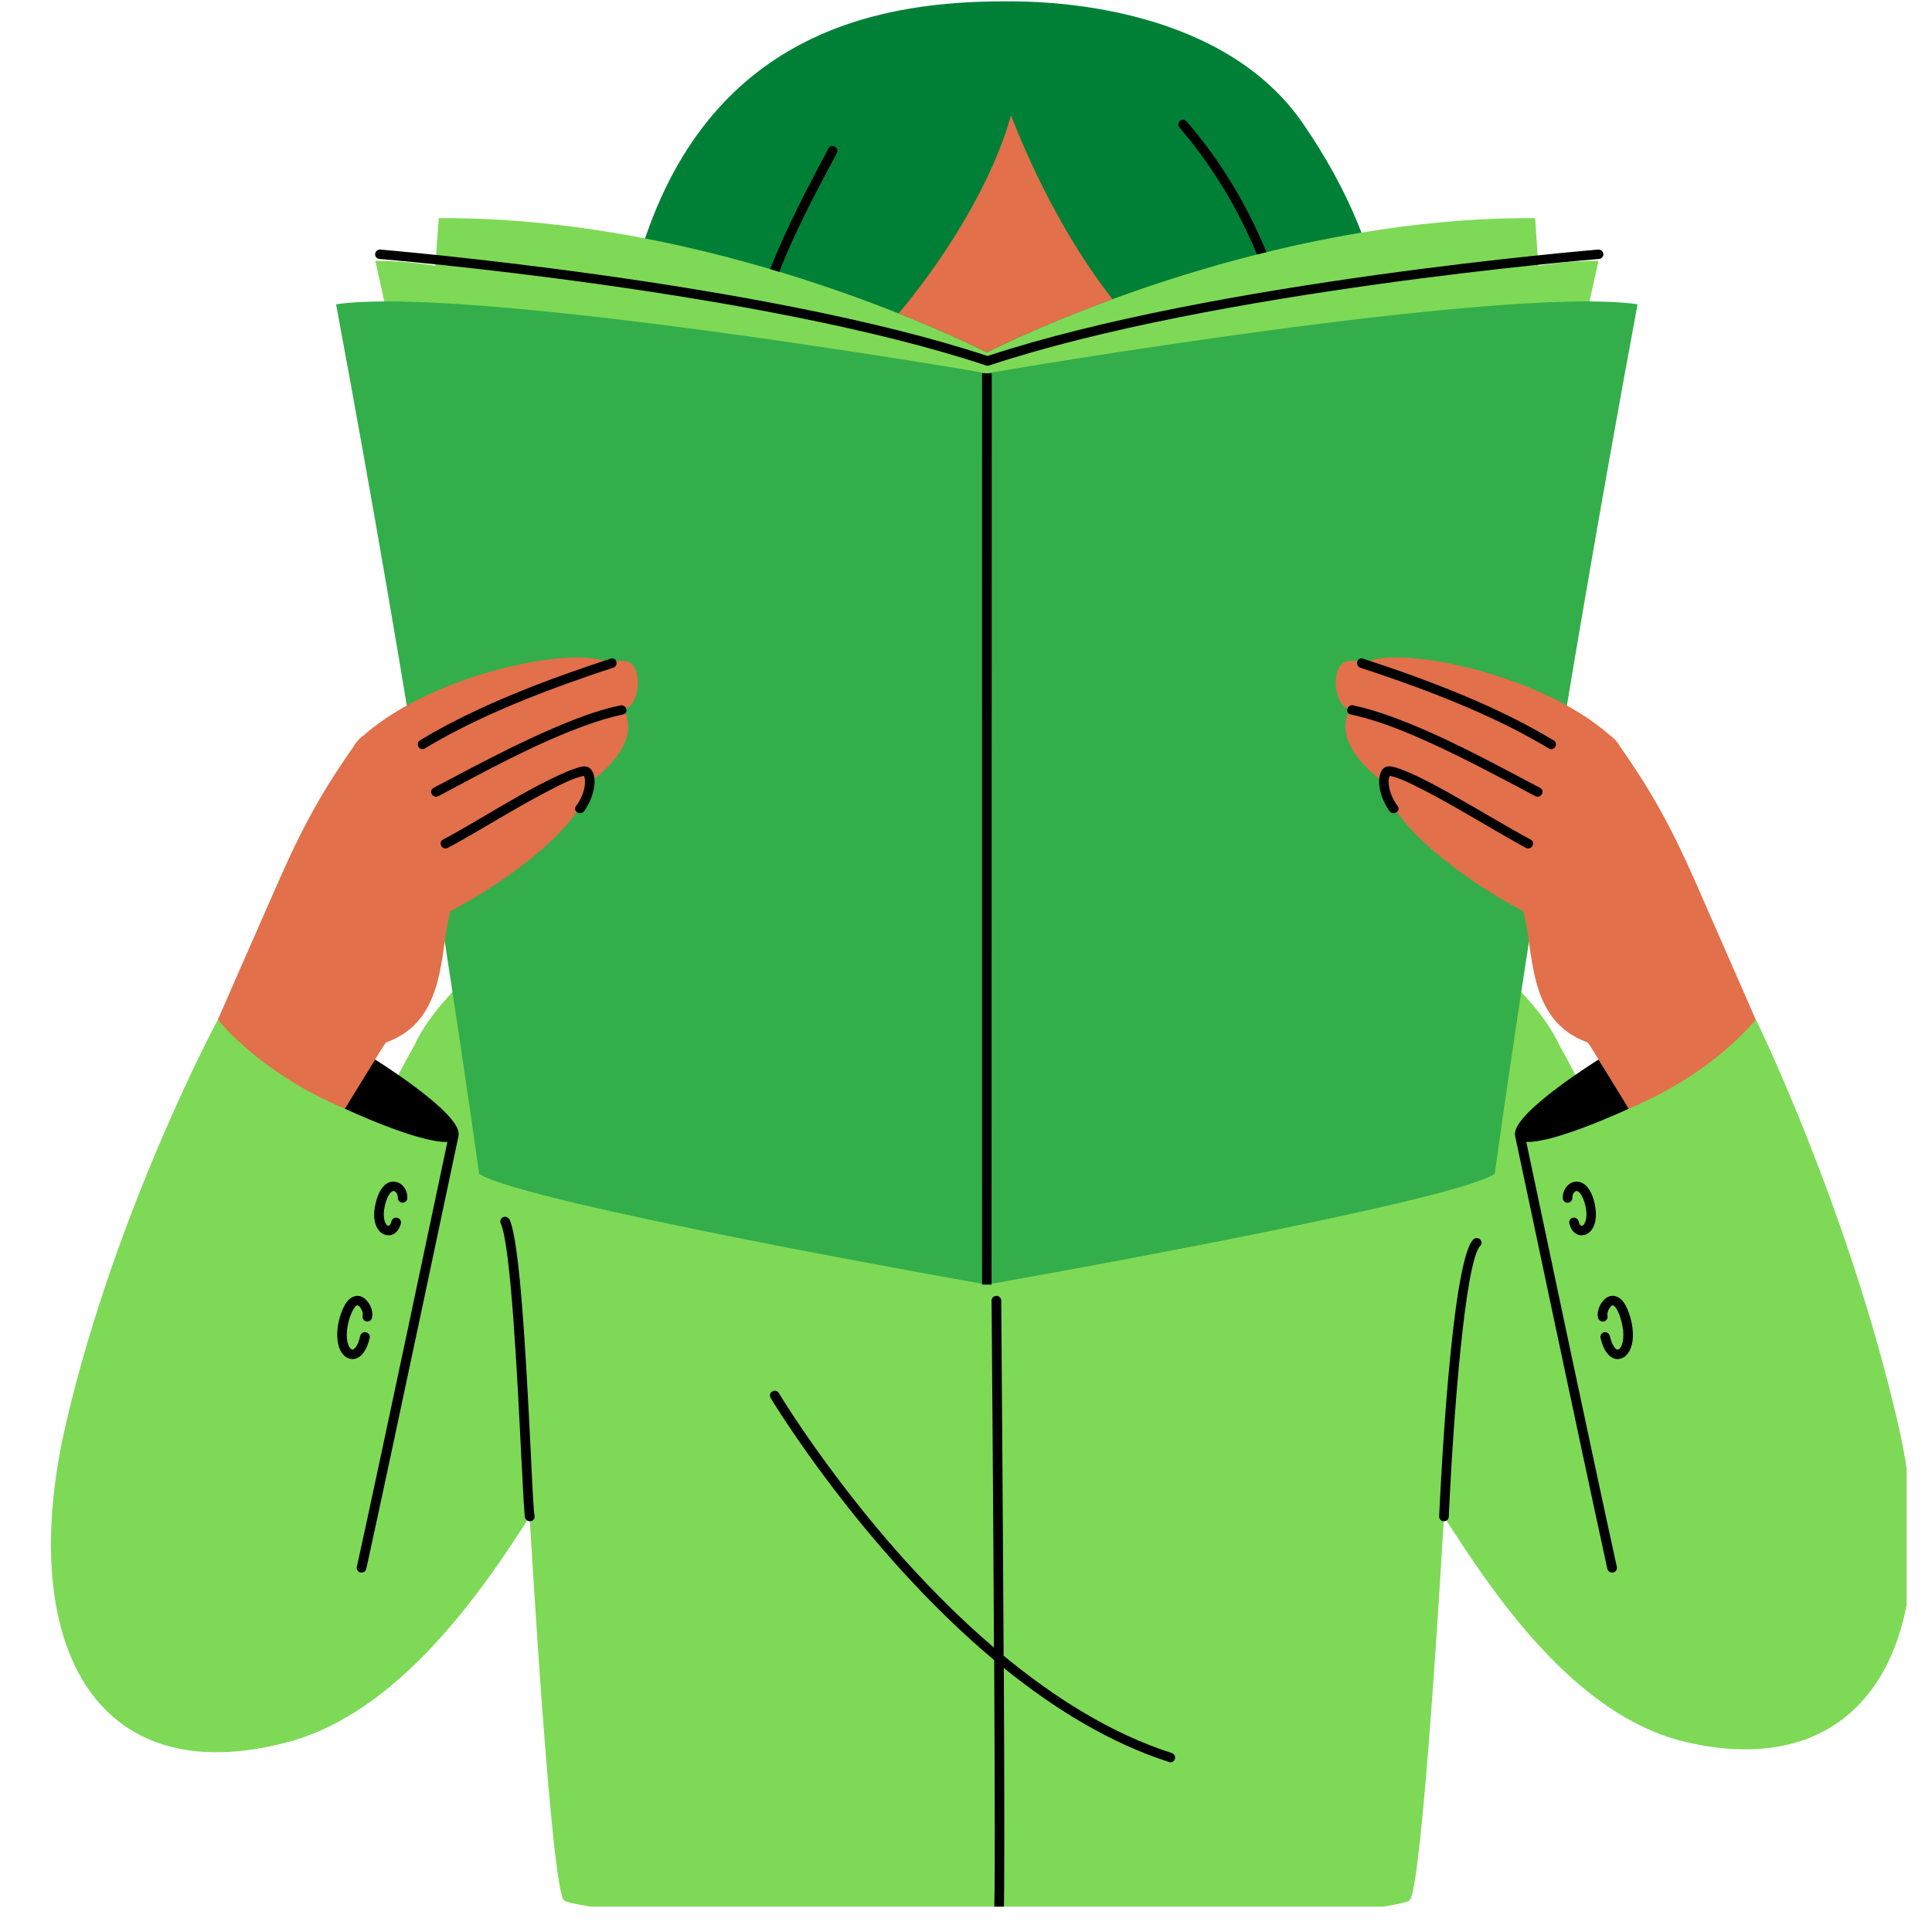
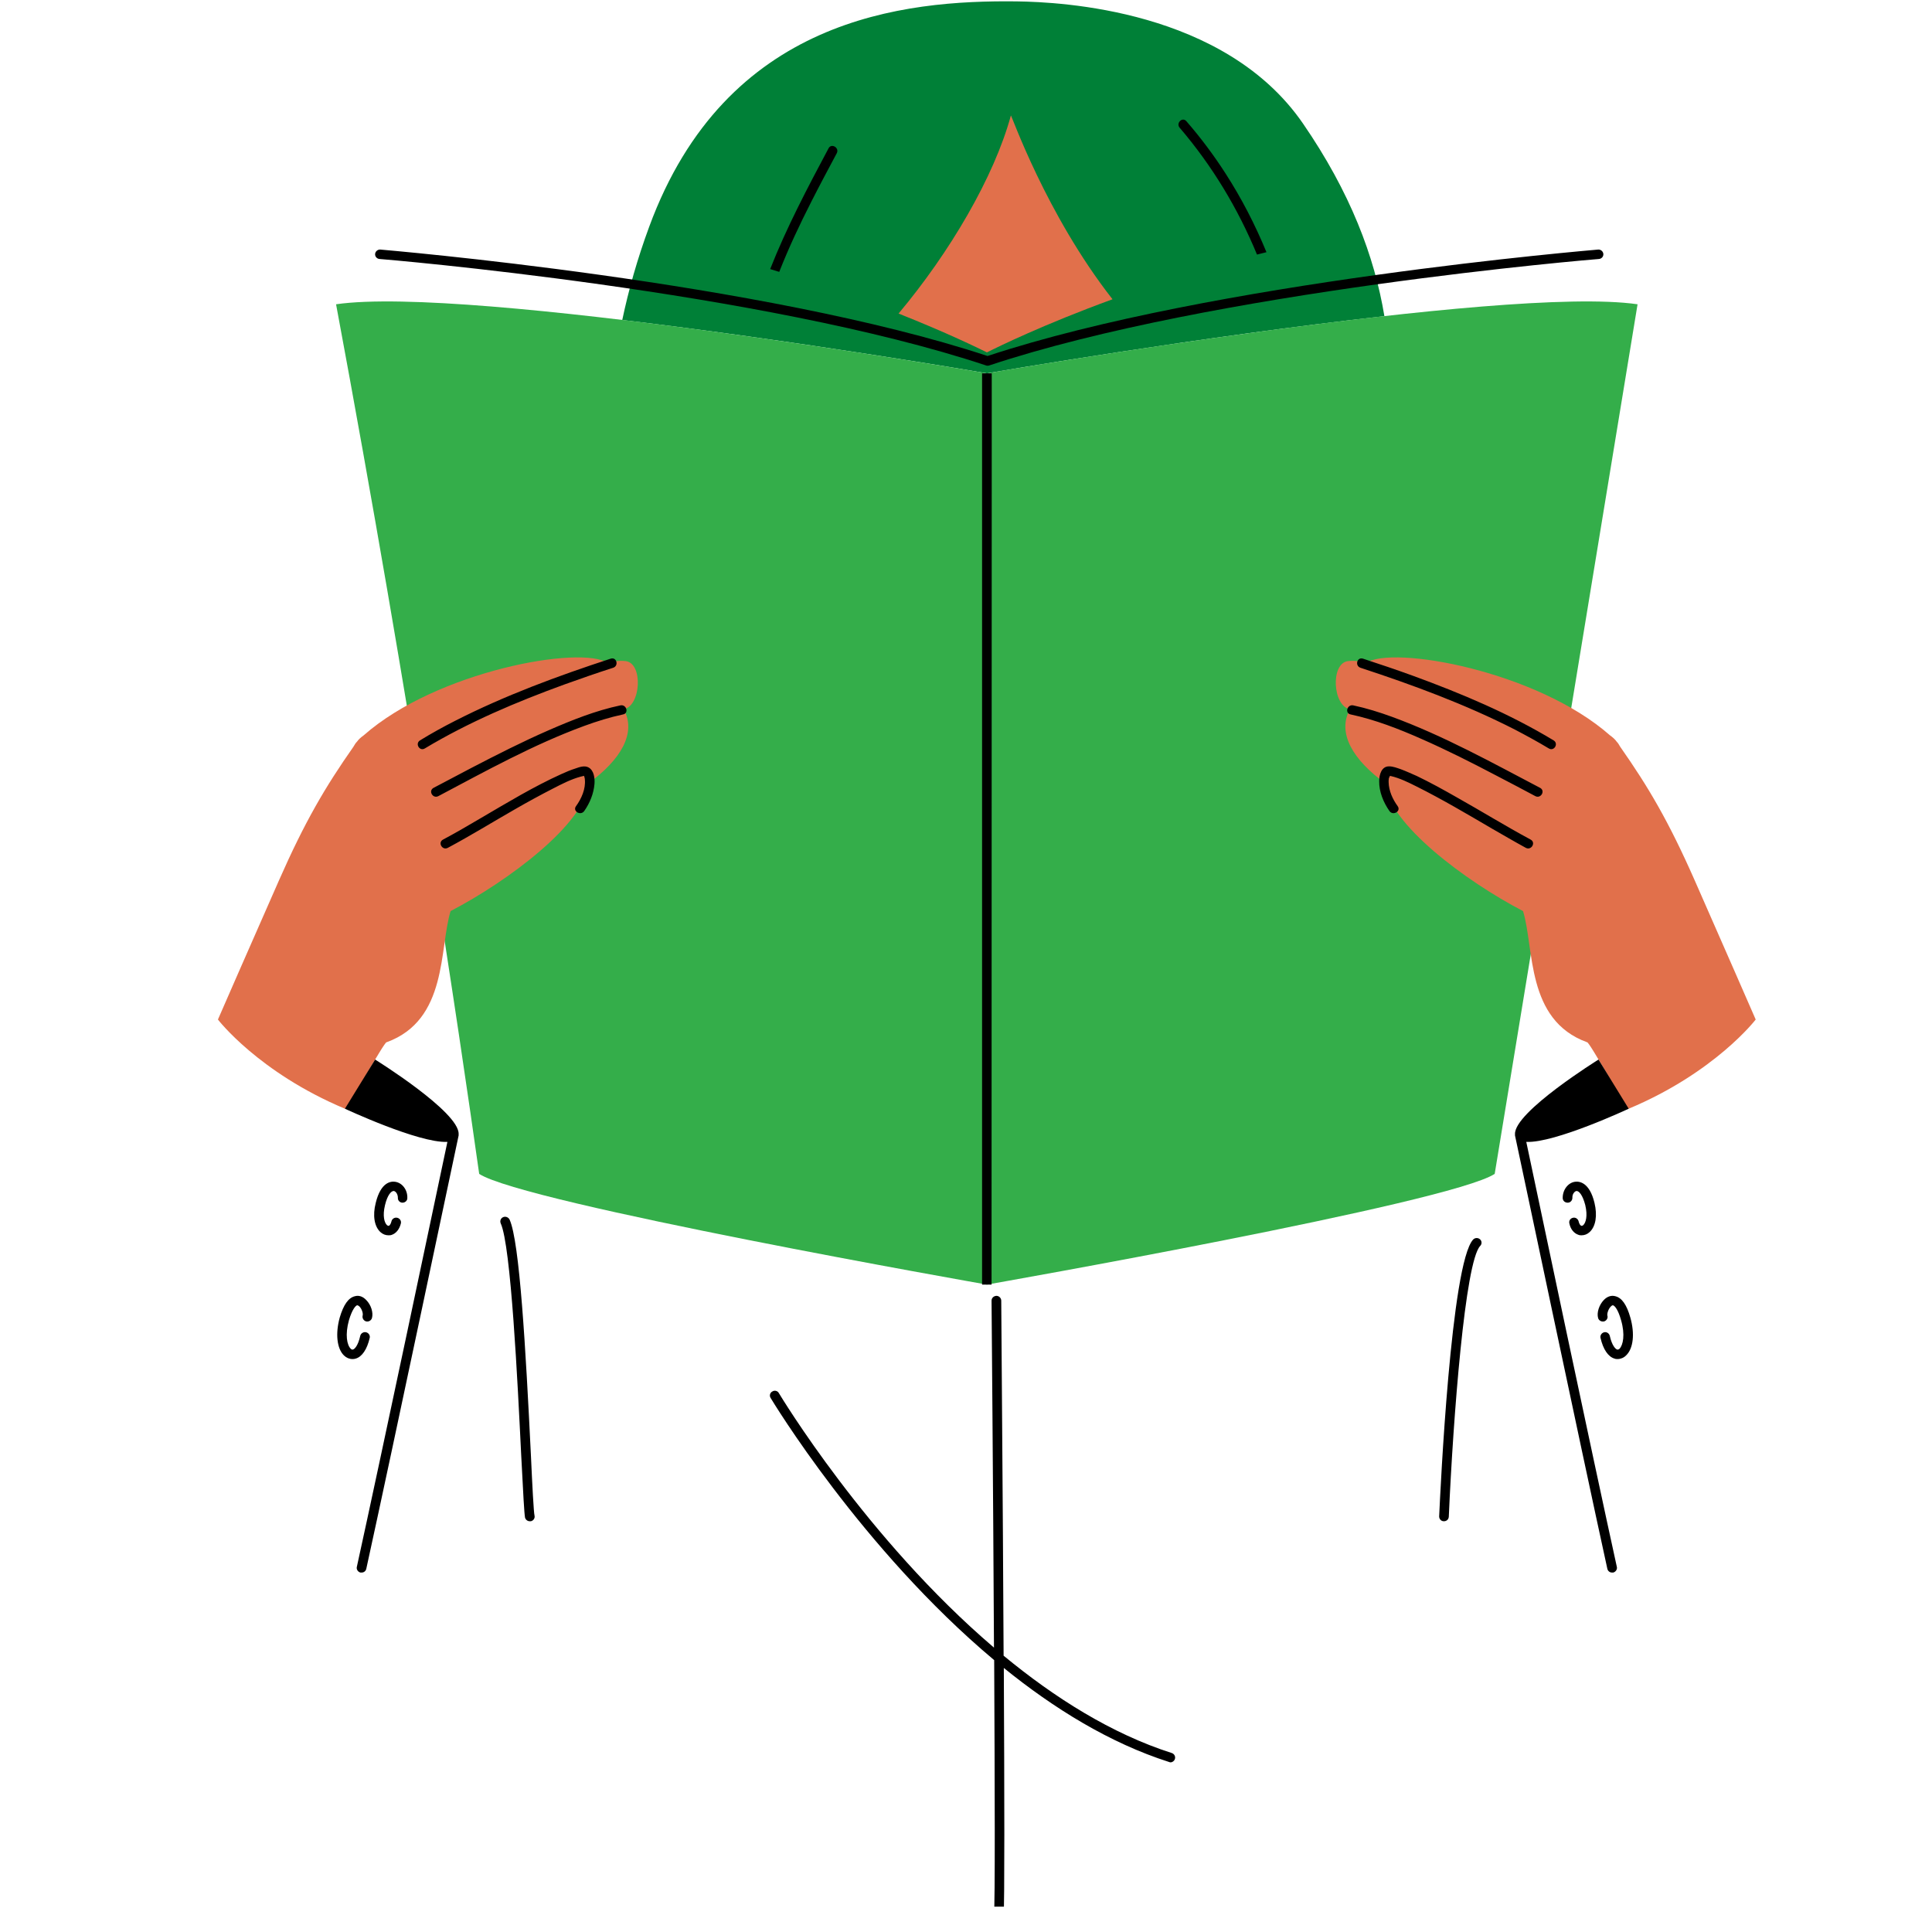
<svg xmlns="http://www.w3.org/2000/svg" width="50" viewBox="0 0 37.5 37.5" height="50" preserveAspectRatio="xMidYMid meet">
  <defs>
    <clipPath id="76d3a479d6">
      <path d="M 0.309 4 L 37.008 4 L 37.008 37.008 L 0.309 37.008 Z M 0.309 4 " clip-rule="nonzero" />
    </clipPath>
    <clipPath id="32661df4fd">
      <path d="M 6 2 L 32 2 L 32 37.008 L 6 37.008 Z M 6 2 " clip-rule="nonzero" />
    </clipPath>
  </defs>
  <path fill="#008037" d="M 26.871 6.137 C 23.316 6.535 19.336 7.215 19.156 7.246 C 18.984 7.215 15.453 6.613 12.078 6.211 C 12.199 5.637 12.367 5.035 12.602 4.398 C 14.094 0.344 17.543 0 19.738 0.027 C 20.586 0.039 23.766 0.184 25.289 2.395 C 26.211 3.734 26.68 4.98 26.871 6.137 Z M 26.871 6.137 C 23.316 6.535 19.336 7.215 19.156 7.246 C 18.984 7.215 15.453 6.613 12.078 6.211 C 12.199 5.637 12.367 5.035 12.602 4.398 C 14.094 0.344 17.543 0 19.738 0.027 C 20.586 0.039 23.766 0.184 25.289 2.395 C 26.211 3.734 26.68 4.98 26.871 6.137 Z M 26.871 6.137 " fill-opacity="1" fill-rule="nonzero" />
  <g clip-path="url(#76d3a479d6)">
-     <path fill="#7ed957" d="M 32.719 33.812 C 30.539 33.301 28.949 30.875 28.027 29.438 C 28.027 29.438 27.613 36.734 27.355 36.891 C 27.098 37.051 23.305 37.496 19.168 37.496 C 19.164 37.496 19.16 37.496 19.156 37.496 C 19.152 37.496 19.145 37.496 19.141 37.496 C 15.008 37.496 11.215 37.051 10.953 36.891 C 10.695 36.734 10.281 29.438 10.281 29.438 C 9.363 30.875 7.754 33.234 5.594 33.812 C 1.77 34.832 0.309 31.805 1.281 27.629 C 2.254 23.453 4.23 19.789 4.23 19.789 L 7.359 21.66 C 7.359 21.66 7.641 20.992 8.039 20.297 C 8.621 19.023 10.648 17.59 11.879 17.332 L 19.156 21.852 L 26.434 17.332 C 27.664 17.59 29.688 19.023 30.273 20.297 C 30.668 20.992 30.953 21.66 30.953 21.66 L 34.082 19.789 C 34.082 19.789 35.863 23.422 36.832 27.598 C 37.805 31.77 36.273 34.641 32.719 33.812 Z M 28.004 4.312 C 23.465 4.723 19.605 6.613 19.156 6.84 C 18.648 6.586 13.789 4.203 8.516 4.234 C 8.449 5.16 8.449 5.16 8.449 5.16 C 8.449 5.16 7.965 5.062 7.285 5.062 C 7.477 5.926 7.609 6.562 7.609 6.562 L 19.137 7.641 L 19.137 7.645 L 19.176 7.645 L 19.176 7.641 L 30.703 6.562 C 30.703 6.562 30.832 5.926 31.027 5.062 C 30.348 5.062 29.859 5.16 29.859 5.16 C 29.859 5.16 29.859 5.16 29.797 4.234 C 29.191 4.23 28.594 4.258 28.004 4.312 " fill-opacity="1" fill-rule="nonzero" />
-   </g>
-   <path fill="#34ae4a" d="M 29.012 22.785 C 28.137 23.355 19.223 24.922 19.156 24.934 C 19.09 24.922 10.172 23.355 9.301 22.785 C 8.91 20.012 7.984 13.75 6.523 5.906 C 9.109 5.531 18.871 7.195 19.156 7.246 C 19.441 7.195 29.199 5.531 31.785 5.906 C 30.328 13.75 29.398 20.012 29.012 22.785 Z M 29.012 22.785 C 28.137 23.355 19.223 24.922 19.156 24.934 C 19.09 24.922 10.172 23.355 9.301 22.785 C 8.91 20.012 7.984 13.75 6.523 5.906 C 9.109 5.531 18.871 7.195 19.156 7.246 C 19.441 7.195 29.199 5.531 31.785 5.906 C 30.328 13.75 29.398 20.012 29.012 22.785 Z M 29.012 22.785 " fill-opacity="1" fill-rule="nonzero" />
+     </g>
+   <path fill="#34ae4a" d="M 29.012 22.785 C 28.137 23.355 19.223 24.922 19.156 24.934 C 19.09 24.922 10.172 23.355 9.301 22.785 C 8.91 20.012 7.984 13.75 6.523 5.906 C 9.109 5.531 18.871 7.195 19.156 7.246 C 19.441 7.195 29.199 5.531 31.785 5.906 C 30.328 13.75 29.398 20.012 29.012 22.785 Z M 29.012 22.785 C 28.137 23.355 19.223 24.922 19.156 24.934 C 19.09 24.922 10.172 23.355 9.301 22.785 C 8.91 20.012 7.984 13.75 6.523 5.906 C 9.109 5.531 18.871 7.195 19.156 7.246 C 19.441 7.195 29.199 5.531 31.785 5.906 Z M 29.012 22.785 " fill-opacity="1" fill-rule="nonzero" />
  <path fill="#e1704b" d="M 12.105 13.766 C 12.363 14.227 12.043 14.754 11.422 15.203 C 11.371 15.98 9.859 17.105 8.746 17.684 C 8.523 18.41 8.695 19.797 7.504 20.23 C 7.465 20.207 6.73 21.543 6.695 21.52 C 5.016 20.816 4.23 19.789 4.23 19.789 C 4.23 19.789 4.91 18.23 5.414 17.09 C 5.922 15.938 6.312 15.277 6.859 14.496 C 6.883 14.453 6.906 14.418 6.93 14.395 C 6.957 14.355 7.004 14.312 7.059 14.273 C 8.477 13.023 11.285 12.516 11.801 12.871 C 11.914 12.84 11.996 12.816 12.145 12.832 C 12.488 12.875 12.441 13.707 12.105 13.766 Z M 26.203 13.766 C 25.945 14.227 26.266 14.754 26.887 15.203 C 26.938 15.98 28.449 17.105 29.562 17.684 C 29.785 18.41 29.613 19.797 30.805 20.23 C 30.844 20.207 31.578 21.543 31.613 21.52 C 33.293 20.816 34.078 19.789 34.078 19.789 C 34.078 19.789 33.398 18.23 32.895 17.09 C 32.387 15.938 31.996 15.277 31.449 14.496 C 31.426 14.453 31.402 14.418 31.379 14.395 C 31.352 14.355 31.305 14.312 31.25 14.273 C 29.832 13.023 27.023 12.516 26.508 12.871 C 26.395 12.84 26.312 12.816 26.164 12.832 C 25.82 12.875 25.867 13.707 26.203 13.766 Z M 19.156 6.84 C 19.359 6.738 20.254 6.297 21.594 5.809 C 20.297 4.152 19.629 2.215 19.621 2.242 C 19.297 3.434 18.434 4.902 17.441 6.086 C 18.375 6.457 18.992 6.758 19.156 6.84 Z M 19.156 6.84 " fill-opacity="1" fill-rule="nonzero" />
  <g clip-path="url(#32661df4fd)">
    <path fill="#000000" d="M 15.125 5.277 C 15.066 5.258 15.008 5.242 14.949 5.223 C 15.266 4.418 15.676 3.641 16.082 2.879 C 16.137 2.773 16.297 2.867 16.242 2.973 C 16.078 3.281 15.91 3.594 15.75 3.91 C 15.523 4.355 15.309 4.809 15.125 5.277 Z M 24.398 4.941 C 24.461 4.926 24.52 4.91 24.582 4.895 C 24.363 4.363 24.098 3.848 23.785 3.363 C 23.559 3.012 23.305 2.672 23.027 2.352 C 22.949 2.262 22.82 2.391 22.898 2.48 C 23.527 3.215 24.031 4.051 24.398 4.941 Z M 11.852 12.785 C 10.824 13.121 9.797 13.5 8.832 13.992 C 8.602 14.109 8.375 14.234 8.152 14.371 C 8.051 14.434 8.145 14.59 8.246 14.527 C 9.098 14.016 10.023 13.625 10.957 13.285 C 11.273 13.172 11.586 13.062 11.902 12.961 C 12.016 12.922 11.969 12.746 11.852 12.785 Z M 12.043 13.691 C 11.559 13.793 11.094 13.98 10.645 14.176 C 10.137 14.398 9.645 14.648 9.156 14.902 C 8.91 15.031 8.66 15.164 8.414 15.293 C 8.309 15.352 8.402 15.508 8.508 15.453 C 9.43 14.965 10.352 14.453 11.34 14.09 C 11.586 14 11.836 13.922 12.094 13.867 C 12.211 13.844 12.16 13.668 12.043 13.691 Z M 11.422 14.895 C 11.348 14.855 11.25 14.887 11.176 14.914 C 11.078 14.945 10.984 14.984 10.891 15.027 C 10.355 15.27 9.848 15.578 9.34 15.875 C 9.094 16.02 8.848 16.164 8.598 16.297 C 8.492 16.355 8.586 16.512 8.691 16.457 C 9.137 16.219 9.566 15.953 10.004 15.703 C 10.242 15.566 10.484 15.434 10.727 15.309 C 10.902 15.219 11.082 15.125 11.273 15.074 C 11.289 15.07 11.305 15.066 11.324 15.062 C 11.328 15.062 11.332 15.062 11.336 15.059 C 11.336 15.062 11.34 15.066 11.34 15.07 C 11.344 15.09 11.352 15.109 11.352 15.129 C 11.371 15.312 11.285 15.504 11.18 15.648 C 11.109 15.746 11.27 15.84 11.34 15.742 C 11.449 15.586 11.523 15.406 11.539 15.215 C 11.547 15.109 11.531 14.953 11.422 14.895 Z M 7.281 20.566 L 6.695 21.52 C 6.695 21.52 8.129 22.191 8.684 22.164 C 8.477 23.148 7.391 28.297 6.926 30.414 C 6.914 30.461 6.949 30.512 6.996 30.523 C 7.004 30.523 7.012 30.523 7.02 30.523 C 7.062 30.523 7.098 30.496 7.109 30.453 C 7.621 28.121 8.887 22.098 8.902 22.039 C 8.902 22.027 8.902 22.02 8.902 22.012 C 8.918 21.582 7.281 20.566 7.281 20.566 Z M 27.426 13.117 C 27.105 13 26.781 12.891 26.457 12.785 C 26.34 12.746 26.293 12.922 26.406 12.961 C 27.43 13.297 28.445 13.672 29.402 14.16 C 29.625 14.277 29.848 14.398 30.062 14.527 C 30.164 14.59 30.258 14.434 30.156 14.371 C 29.297 13.852 28.367 13.461 27.426 13.117 Z M 29.059 15.062 C 29.305 15.191 29.555 15.32 29.801 15.453 C 29.906 15.508 30 15.352 29.895 15.293 C 28.957 14.801 28.02 14.281 27.02 13.914 C 26.773 13.824 26.523 13.746 26.266 13.691 C 26.148 13.668 26.098 13.844 26.215 13.867 C 26.691 13.969 27.152 14.148 27.594 14.344 C 28.09 14.562 28.578 14.809 29.059 15.062 Z M 29.711 16.297 C 29.223 16.035 28.75 15.742 28.27 15.473 C 28.016 15.328 27.762 15.188 27.5 15.062 C 27.395 15.016 27.293 14.969 27.188 14.93 C 27.117 14.906 27.039 14.875 26.965 14.875 C 26.812 14.871 26.77 15.043 26.77 15.16 C 26.766 15.367 26.852 15.574 26.969 15.742 C 27.039 15.84 27.199 15.746 27.129 15.648 C 27.031 15.512 26.957 15.352 26.953 15.18 C 26.953 15.156 26.953 15.133 26.957 15.109 C 26.961 15.094 26.973 15.074 26.977 15.062 C 26.98 15.062 26.988 15.062 26.992 15.062 C 27.168 15.102 27.34 15.188 27.496 15.266 C 27.996 15.516 28.477 15.801 28.957 16.082 C 29.176 16.207 29.395 16.336 29.617 16.457 C 29.723 16.512 29.816 16.355 29.711 16.297 Z M 29.625 22.164 C 30.18 22.191 31.613 21.52 31.613 21.52 L 31.027 20.566 C 31.027 20.566 29.391 21.582 29.406 22.012 C 29.406 22.02 29.406 22.027 29.406 22.039 C 29.422 22.098 30.688 28.121 31.199 30.453 C 31.211 30.496 31.246 30.523 31.289 30.523 C 31.297 30.523 31.305 30.523 31.312 30.523 C 31.359 30.512 31.395 30.461 31.383 30.414 C 30.918 28.297 29.832 23.148 29.625 22.164 Z M 19.062 24.934 L 19.246 24.934 L 19.25 7.246 L 19.062 7.246 Z M 7.367 5.027 C 7.441 5.031 14.793 5.648 19.141 7.094 C 19.148 7.098 19.16 7.098 19.168 7.098 C 19.18 7.098 19.188 7.098 19.199 7.094 C 23.543 5.648 30.961 5.031 31.035 5.027 C 31.086 5.023 31.125 4.98 31.121 4.93 C 31.117 4.879 31.07 4.84 31.02 4.844 C 30.945 4.852 23.539 5.465 19.168 6.91 C 14.797 5.465 7.457 4.852 7.383 4.844 C 7.332 4.84 7.285 4.879 7.281 4.93 C 7.277 4.98 7.316 5.023 7.367 5.027 Z M 10.305 28.246 C 10.203 26.168 10.086 24.102 9.891 23.672 C 9.867 23.625 9.812 23.605 9.766 23.625 C 9.719 23.645 9.699 23.699 9.719 23.746 C 9.918 24.18 10.047 26.832 10.117 28.254 C 10.156 29.012 10.176 29.379 10.191 29.457 C 10.203 29.5 10.242 29.527 10.281 29.527 C 10.289 29.527 10.297 29.527 10.305 29.527 C 10.355 29.516 10.387 29.465 10.375 29.418 C 10.359 29.352 10.332 28.84 10.305 28.246 Z M 28.594 24.059 C 28.164 24.52 27.957 28.934 27.934 29.434 C 27.934 29.484 27.973 29.527 28.023 29.527 C 28.023 29.527 28.027 29.527 28.027 29.527 C 28.078 29.527 28.117 29.492 28.121 29.441 C 28.207 27.496 28.438 24.492 28.73 24.184 C 28.766 24.148 28.766 24.09 28.727 24.055 C 28.688 24.02 28.629 24.023 28.594 24.059 Z M 22.746 34.027 C 21.574 33.652 20.469 32.953 19.48 32.137 C 19.465 28.996 19.434 25.504 19.434 25.246 C 19.434 25.195 19.391 25.152 19.34 25.152 C 19.285 25.156 19.246 25.195 19.246 25.246 C 19.246 25.309 19.277 28.793 19.293 31.98 C 16.816 29.867 15.141 27.078 15.117 27.039 C 15.094 26.996 15.035 26.98 14.992 27.008 C 14.945 27.031 14.93 27.09 14.957 27.133 C 14.98 27.172 16.727 30.07 19.297 32.223 C 19.309 34.695 19.316 36.934 19.293 37.156 C 19.289 37.203 19.328 37.25 19.379 37.254 C 19.383 37.254 19.387 37.254 19.387 37.254 C 19.434 37.254 19.477 37.219 19.48 37.172 C 19.5 36.945 19.496 34.793 19.484 32.375 C 20.453 33.16 21.539 33.832 22.688 34.199 C 22.699 34.203 22.707 34.207 22.719 34.207 C 22.758 34.207 22.793 34.18 22.805 34.141 C 22.82 34.094 22.793 34.043 22.746 34.027 Z M 7.539 23.977 C 7.484 23.977 7.43 23.957 7.383 23.914 C 7.266 23.805 7.23 23.594 7.293 23.348 C 7.391 22.945 7.586 22.926 7.668 22.938 C 7.809 22.957 7.914 23.098 7.906 23.258 C 7.906 23.305 7.863 23.344 7.812 23.344 C 7.762 23.344 7.719 23.301 7.723 23.25 C 7.723 23.18 7.684 23.125 7.645 23.117 C 7.594 23.113 7.52 23.195 7.473 23.391 C 7.422 23.602 7.461 23.734 7.512 23.781 C 7.52 23.785 7.535 23.797 7.547 23.793 C 7.562 23.789 7.586 23.758 7.598 23.707 C 7.609 23.656 7.66 23.625 7.711 23.637 C 7.758 23.648 7.793 23.695 7.781 23.746 C 7.754 23.859 7.688 23.941 7.602 23.969 C 7.582 23.977 7.559 23.977 7.539 23.977 Z M 6.84 26.379 C 6.781 26.379 6.723 26.355 6.676 26.309 C 6.539 26.176 6.508 25.887 6.594 25.574 C 6.668 25.324 6.762 25.191 6.887 25.16 C 6.965 25.137 7.043 25.164 7.109 25.234 C 7.203 25.328 7.25 25.48 7.219 25.586 C 7.203 25.633 7.152 25.66 7.105 25.648 C 7.055 25.633 7.027 25.582 7.039 25.535 C 7.051 25.5 7.027 25.41 6.977 25.359 C 6.969 25.352 6.945 25.332 6.93 25.336 C 6.902 25.344 6.836 25.414 6.773 25.625 C 6.695 25.906 6.734 26.109 6.809 26.18 C 6.828 26.199 6.844 26.195 6.848 26.195 C 6.883 26.188 6.949 26.121 6.992 25.93 C 7.004 25.879 7.055 25.848 7.105 25.859 C 7.156 25.871 7.188 25.922 7.176 25.969 C 7.125 26.191 7.027 26.336 6.902 26.371 C 6.879 26.379 6.859 26.379 6.84 26.379 Z M 30.699 23.977 C 30.68 23.977 30.66 23.977 30.641 23.969 C 30.551 23.941 30.484 23.859 30.461 23.746 C 30.449 23.695 30.48 23.648 30.531 23.637 C 30.578 23.625 30.629 23.656 30.641 23.707 C 30.652 23.758 30.676 23.789 30.695 23.793 C 30.707 23.797 30.723 23.785 30.73 23.781 C 30.781 23.734 30.82 23.602 30.77 23.391 C 30.719 23.195 30.648 23.113 30.598 23.117 C 30.559 23.125 30.516 23.18 30.52 23.25 C 30.52 23.301 30.48 23.344 30.43 23.344 C 30.375 23.344 30.336 23.309 30.332 23.258 C 30.328 23.098 30.434 22.957 30.57 22.938 C 30.652 22.926 30.852 22.945 30.949 23.348 C 31.008 23.594 30.973 23.805 30.855 23.914 C 30.809 23.957 30.754 23.977 30.699 23.977 Z M 31.398 26.379 C 31.379 26.379 31.359 26.379 31.34 26.371 C 31.215 26.336 31.117 26.191 31.066 25.969 C 31.055 25.922 31.086 25.871 31.137 25.859 C 31.184 25.848 31.234 25.879 31.246 25.93 C 31.289 26.121 31.359 26.188 31.391 26.195 C 31.398 26.195 31.41 26.199 31.434 26.18 C 31.504 26.109 31.547 25.906 31.465 25.625 C 31.406 25.414 31.34 25.344 31.309 25.336 C 31.293 25.332 31.273 25.352 31.266 25.359 C 31.215 25.41 31.191 25.5 31.199 25.535 C 31.215 25.582 31.184 25.633 31.137 25.648 C 31.086 25.66 31.035 25.633 31.02 25.586 C 30.988 25.48 31.039 25.328 31.129 25.234 C 31.195 25.164 31.277 25.137 31.355 25.16 C 31.48 25.191 31.574 25.324 31.645 25.574 C 31.734 25.887 31.703 26.176 31.562 26.309 C 31.516 26.355 31.457 26.379 31.398 26.379 Z M 31.398 26.379 " fill-opacity="1" fill-rule="nonzero" />
  </g>
</svg>